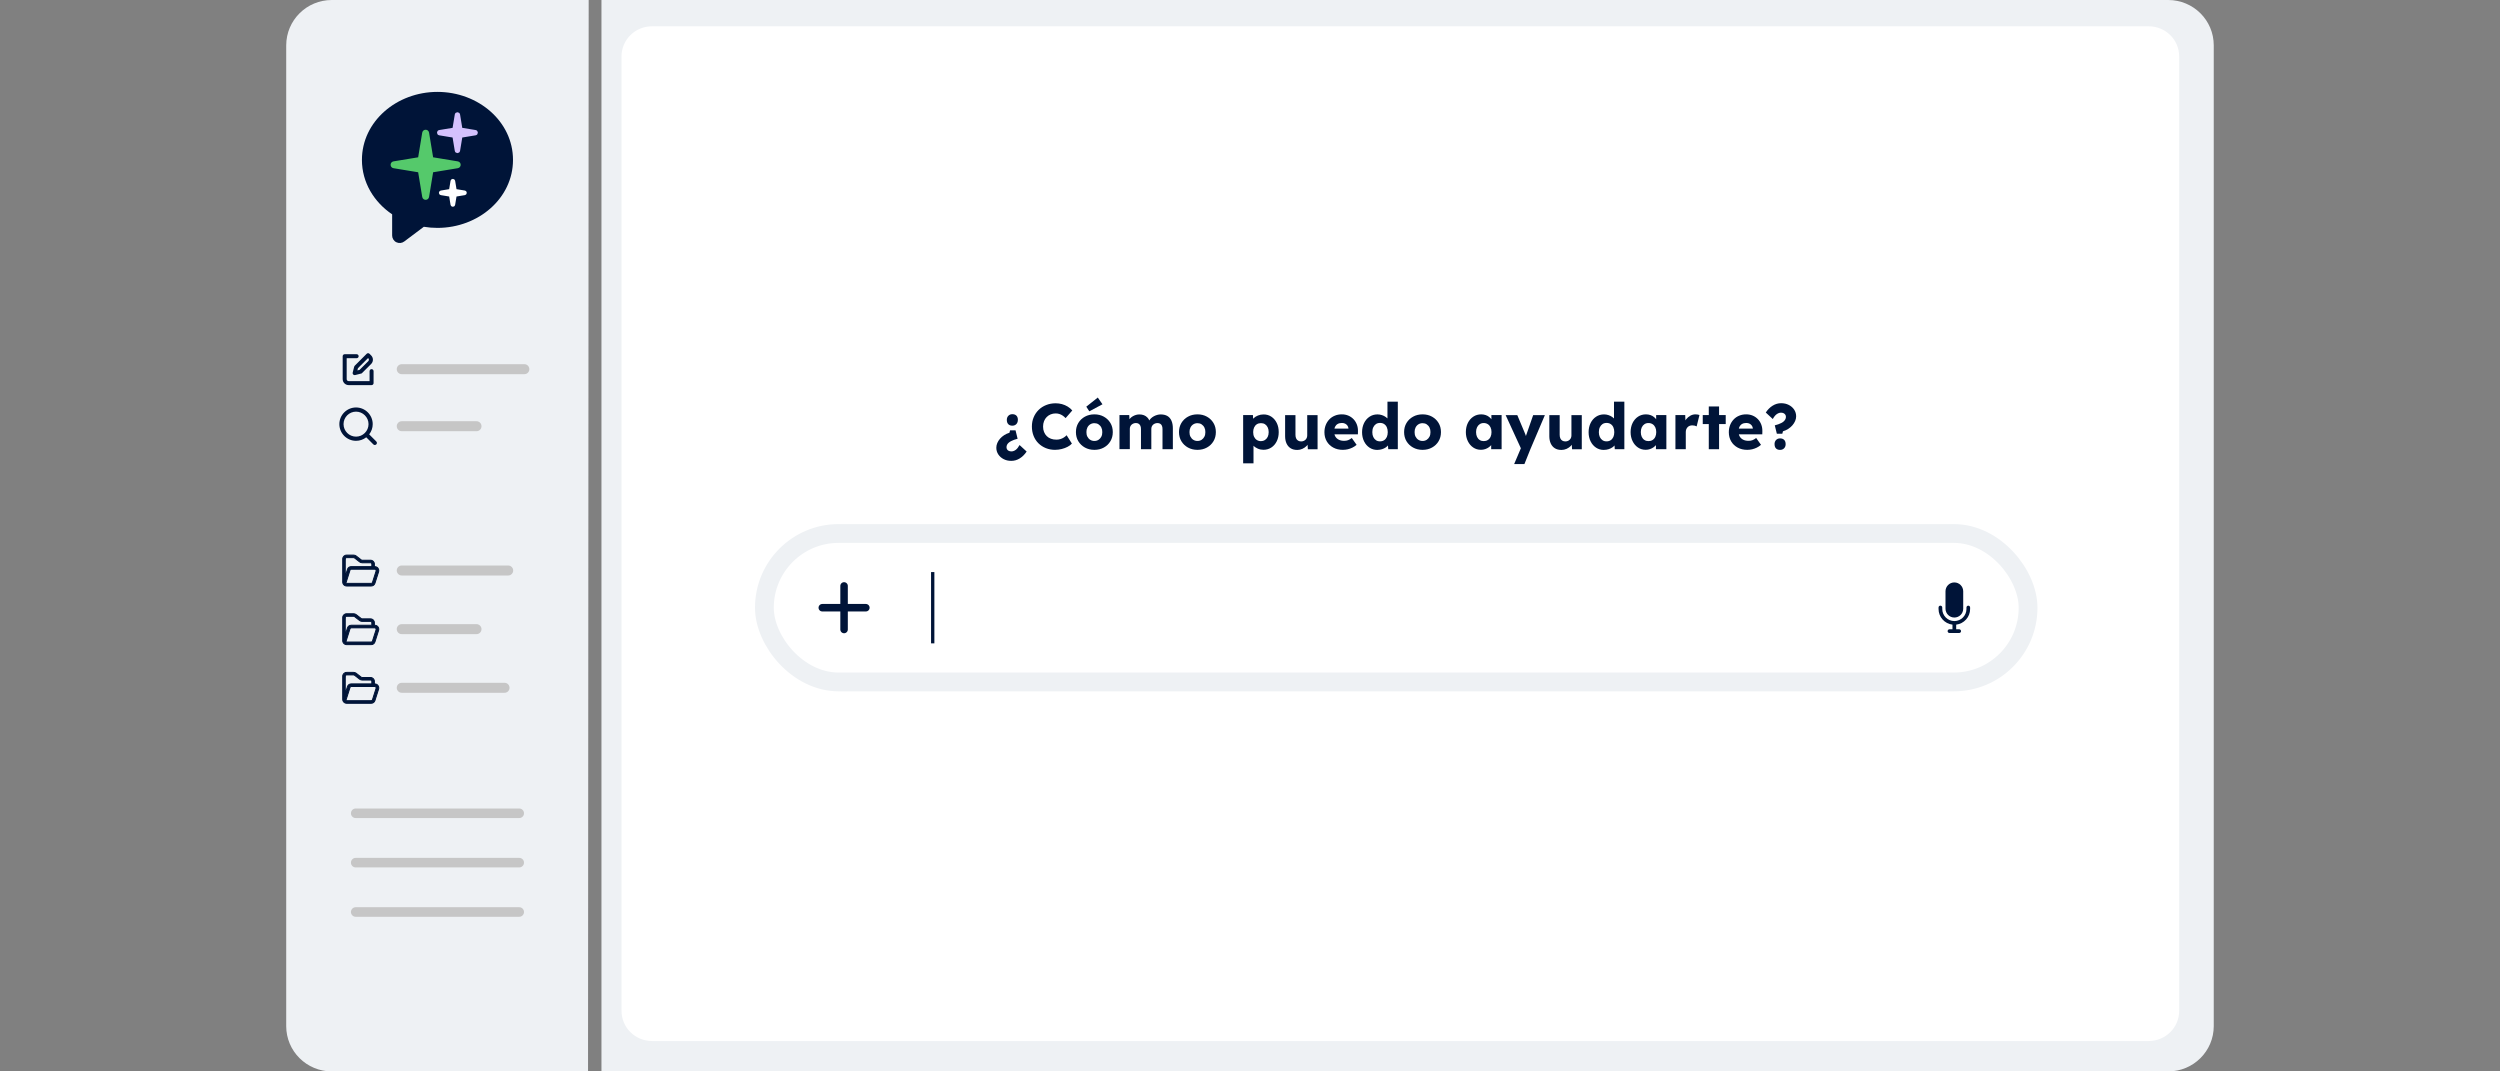
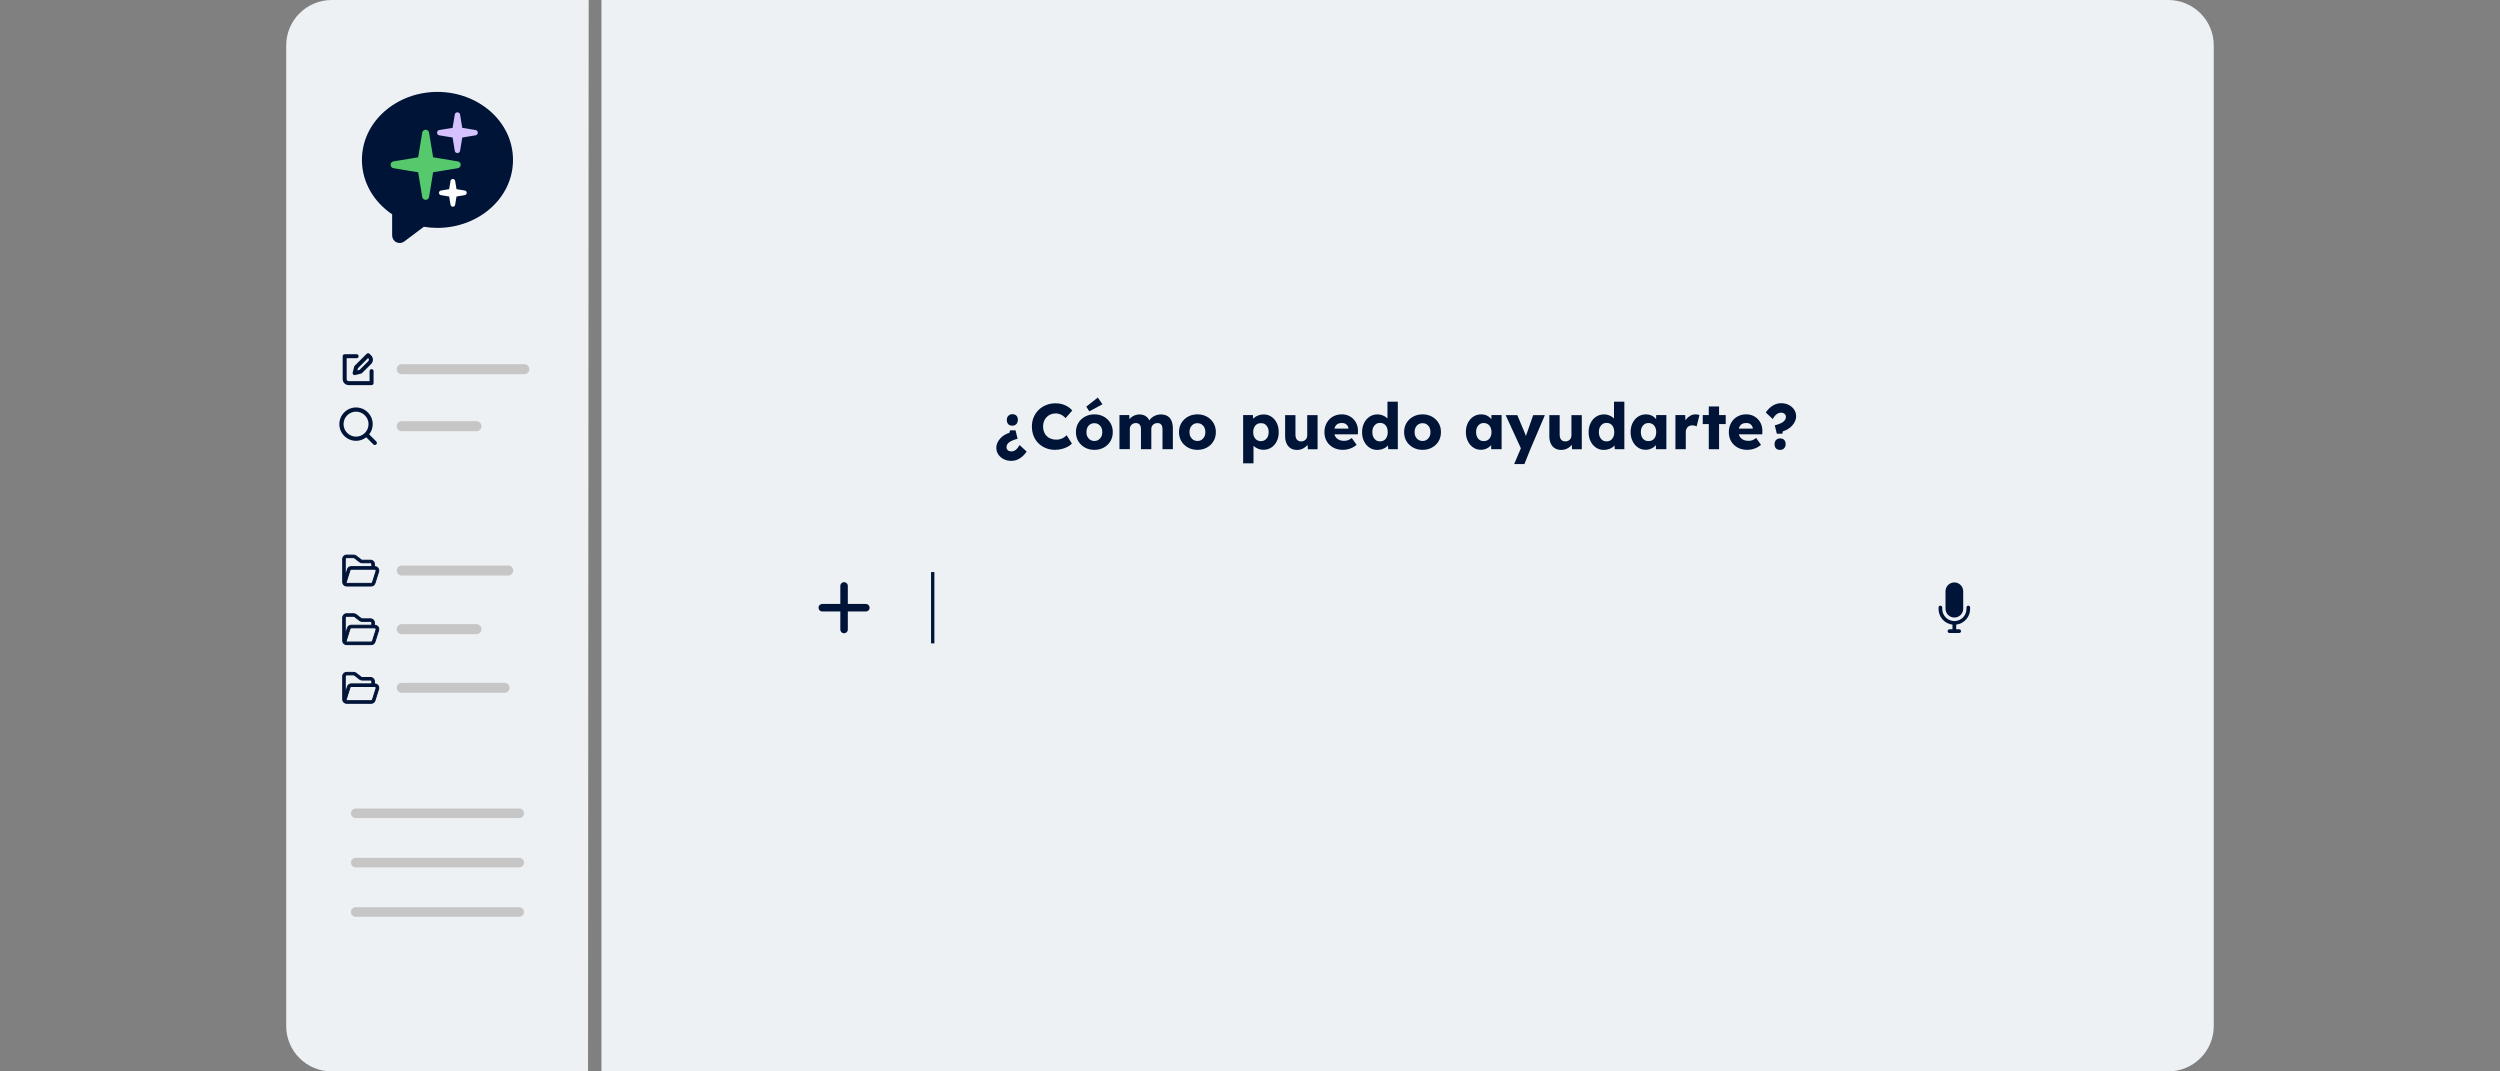
<svg xmlns="http://www.w3.org/2000/svg" id="Calque_1" data-name="Calque 1" viewBox="0 0 700 300">
  <rect x="0" y="0" width="700" height="300" fill="#808080" stroke="none" />
  <defs>
    <style>
      .cls-1, .cls-2, .cls-3 {
        fill: #001438;
      }

      .cls-4, .cls-5, .cls-6, .cls-7 {
        stroke-width: .93px;
      }

      .cls-4, .cls-5, .cls-6, .cls-7, .cls-8, .cls-9, .cls-10, .cls-11, .cls-3 {
        stroke-miterlimit: 10;
      }

      .cls-4, .cls-8, .cls-9, .cls-10, .cls-11 {
        fill: none;
      }

      .cls-4, .cls-10, .cls-3 {
        stroke: #001438;
      }

      .cls-5 {
        stroke: #fff;
      }

      .cls-5, .cls-12 {
        fill: #fff;
      }

      .cls-6 {
        fill: #55c96b;
        stroke: #55c96b;
      }

      .cls-7 {
        fill: #d4c1fd;
        stroke: #d4c1fd;
      }

      .cls-2 {
        fill-rule: evenodd;
      }

      .cls-13 {
        fill: #eef1f4;
      }

      .cls-8 {
        stroke-width: 2.8px;
      }

      .cls-8, .cls-9 {
        stroke: #c6c6c6;
      }

      .cls-8, .cls-9, .cls-10 {
        stroke-linecap: round;
      }

      .cls-9 {
        stroke-width: 2.68px;
      }

      .cls-10 {
        stroke-width: 2.1px;
      }

      .cls-11 {
        stroke: #eef1f4;
        stroke-width: 5.26px;
      }

      .cls-3 {
        stroke-width: .28px;
      }
    </style>
  </defs>
  <path class="cls-13" d="M164.65,300h-71.73c-7.09,0-12.78-5.68-12.78-12.7V12.7C80.15,5.68,85.84,0,92.92,0h71.91" />
  <path class="cls-13" d="M168.41,0h438.67C614.16,0,619.85,5.68,619.85,12.7v274.6c0,7.02-5.69,12.7-12.78,12.7H168.41V0Z" />
-   <path class="cls-12" d="M174.02,15.83c0-4.71,3.82-8.47,8.58-8.47h418.99c4.76,0,8.58,3.75,8.58,8.47v267.19c0,4.71-3.82,8.47-8.58,8.47H182.61c-4.76,0-8.58-3.75-8.58-8.47V15.83Z" />
  <path class="cls-1" d="M209.95,245.61s0,0,0,0c0,0,0,0,0,0,0,0,0,0,0,0,0,0,0,0,0,0,0,0,0,0,0,0Z" />
  <line class="cls-9" x1="99.6" y1="227.72" x2="145.38" y2="227.72" />
  <line class="cls-9" x1="99.6" y1="241.54" x2="145.38" y2="241.54" />
  <line class="cls-9" x1="99.6" y1="255.36" x2="145.38" y2="255.36" />
  <g id="_55_-_folder_opened" data-name=" 55 - folder opened">
    <path class="cls-3" d="M105.84,159.11c-.21-.29-.54-.45-.89-.45h-.12v-.72c0-.6-.48-1.08-1.08-1.08,0,0-.01,0-.02,0h-2.34c-.09,0-.17-.03-.24-.08l-1.44-1.12c-.2-.15-.44-.23-.69-.23h-1.96c-.6-.01-1.09.46-1.1,1.06,0,0,0,.01,0,.02v6.49c0,.2.06.39.17.56.2.32.56.52.94.52h6.85c.48.01.92-.3,1.06-.76l1.03-3.24c.1-.33.04-.68-.16-.95h0ZM96.68,156.5c0-.2.16-.36.36-.36,0,0,.01,0,.02,0h1.96c.09,0,.17.03.25.08l1.44,1.12c.2.15.44.23.68.23h2.34c.2-.01.37.14.38.34,0,0,0,.01,0,.02v.72h-5.77c-.48,0-.91.3-1.05.76l-.62,1.96v-4.88ZM105.32,159.85l-1.03,3.24c-.05.16-.2.26-.36.26h-6.85c-.08,0-.16-.03-.23-.07l1.15-3.64c.05-.16.2-.26.36-.26h6.57c.12,0,.24.06.31.15.07.09.09.2.07.31h0Z" />
  </g>
  <g id="_55_-_folder_opened-2" data-name=" 55 - folder opened">
    <path class="cls-3" d="M105.84,175.53c-.21-.29-.54-.45-.89-.45h-.12v-.72c0-.6-.48-1.08-1.08-1.08,0,0-.01,0-.02,0h-2.34c-.09,0-.17-.03-.24-.08l-1.44-1.12c-.2-.15-.44-.23-.69-.23h-1.96c-.6-.01-1.09.46-1.1,1.06,0,0,0,.01,0,.02v6.49c0,.2.06.39.17.56.2.32.56.52.94.52h6.85c.48.01.92-.3,1.06-.76l1.03-3.24c.1-.33.04-.68-.16-.95h0ZM96.68,172.92c0-.2.16-.36.36-.36,0,0,.01,0,.02,0h1.96c.09,0,.17.03.25.08l1.44,1.12c.2.15.44.23.68.23h2.34c.2-.01.37.14.38.34,0,0,0,.01,0,.02v.72h-5.77c-.48,0-.91.3-1.05.76l-.62,1.96v-4.88ZM105.32,176.27l-1.03,3.24c-.05.16-.2.26-.36.26h-6.85c-.08,0-.16-.03-.23-.07l1.15-3.64c.05-.16.2-.26.36-.26h6.57c.12,0,.24.06.31.15.07.09.09.2.07.31h0Z" />
  </g>
  <g id="_55_-_folder_opened-3" data-name=" 55 - folder opened">
    <path class="cls-3" d="M105.84,191.95c-.21-.29-.54-.45-.89-.45h-.12v-.72c0-.6-.48-1.08-1.08-1.08,0,0-.01,0-.02,0h-2.34c-.09,0-.17-.03-.24-.08l-1.44-1.12c-.2-.15-.44-.23-.69-.23h-1.96c-.6-.01-1.09.46-1.1,1.06,0,0,0,.01,0,.02v6.49c0,.2.06.39.17.56.2.32.56.52.94.52h6.85c.48.01.92-.3,1.06-.76l1.03-3.24c.1-.33.04-.68-.16-.95h0ZM96.68,189.34c0-.2.16-.36.36-.36,0,0,.01,0,.02,0h1.96c.09,0,.17.03.25.08l1.44,1.12c.2.15.44.23.68.23h2.34c.2-.01.37.14.38.34,0,0,0,.01,0,.02v.72h-5.77c-.48,0-.91.3-1.05.76l-.62,1.96v-4.88ZM105.32,192.69l-1.03,3.24c-.05.16-.2.26-.36.26h-6.85c-.08,0-.16-.03-.23-.07l1.15-3.64c.05-.16.2-.26.36-.26h6.57c.12,0,.24.06.31.15.07.09.09.2.07.31h0Z" />
  </g>
  <line class="cls-8" x1="112.49" y1="159.74" x2="142.29" y2="159.74" />
  <line class="cls-8" x1="112.49" y1="176.16" x2="133.42" y2="176.16" />
  <line class="cls-8" x1="112.49" y1="192.58" x2="141.27" y2="192.58" />
  <path class="cls-2" d="M99.86,99.18h-3.35c-.31,0-.56.25-.56.56v6.42c0,.44.18.87.49,1.18.31.31.74.49,1.18.49h6.42c.31,0,.56-.25.56-.56v-3.35c0-.31-.25-.56-.56-.56s-.56.25-.56.56v2.79h-5.86c-.15,0-.29-.06-.39-.16-.1-.1-.16-.25-.16-.39v-5.86h2.79c.31,0,.56-.25.56-.56s-.25-.56-.56-.56ZM101.11,104.61c.1-.02.19-.08.26-.15,0,0,1.57-1.57,2.56-2.56.65-.65.65-1.71,0-2.37-.25-.25-.47-.47-.47-.47-.22-.22-.57-.22-.79,0l-3.35,3.35c-.07.07-.12.16-.15.26l-.42,1.67c-.05.19,0,.39.15.53.14.14.34.19.53.15l1.67-.42ZM100.69,103.56l-.62.16.15-.62,2.84-2.84.07.07c.22.22.22.57,0,.79l-2.45,2.45Z" />
  <line class="cls-8" x1="112.49" y1="103.37" x2="146.82" y2="103.37" />
  <line class="cls-8" x1="112.49" y1="119.34" x2="133.42" y2="119.34" />
  <path class="cls-1" d="M105.36,123.61l-1.99-1.99c.64-.82.99-1.81.99-2.86,0-2.57-2.1-4.67-4.67-4.67s-4.67,2.1-4.67,4.67,2.1,4.67,4.67,4.67c1.05,0,2.04-.35,2.86-.99l1.99,1.99c.23.23.58.23.82,0s.23-.58,0-.82ZM96.19,118.76c0-1.93,1.58-3.5,3.5-3.5s3.5,1.58,3.5,3.5-1.58,3.5-3.5,3.5-3.5-1.58-3.5-3.5h0Z" />
  <rect class="cls-11" x="214.03" y="149.38" width="353.83" height="41.56" rx="20.78" ry="20.78" />
  <g>
    <g>
      <line class="cls-10" x1="236.34" y1="164.06" x2="236.34" y2="176.26" />
      <line class="cls-10" x1="242.44" y1="170.16" x2="230.24" y2="170.16" />
    </g>
    <g>
      <path class="cls-1" d="M547.22,172.91c1.37,0,2.48-1.1,2.48-2.46v-4.89c0-1.36-1.11-2.48-2.48-2.48s-2.48,1.11-2.48,2.48v4.87c0,1.36,1.11,2.48,2.48,2.48Z" />
      <path class="cls-1" d="M551.13,169.58c-.28,0-.52.23-.52.52v.41c0,1.87-1.52,3.39-3.39,3.39s-3.39-1.52-3.39-3.39v-.41c0-.28-.23-.52-.52-.52s-.52.23-.52.52v.41c0,2.26,1.71,4.13,3.9,4.39v1.3h-.84c-.28,0-.52.23-.52.52s.23.52.52.52h2.72c.28,0,.52-.23.52-.52s-.23-.52-.52-.52h-.84v-1.3c2.19-.26,3.9-2.13,3.9-4.39v-.41c0-.28-.23-.52-.52-.52Z" />
    </g>
  </g>
  <line class="cls-4" x1="261.16" y1="160.18" x2="261.16" y2="180.14" />
  <g>
    <path class="cls-2" d="M122.49,25.73c-11.44,0-21.15,8.29-21.15,19.04,0,6.31,3.38,11.81,8.46,15.24v5.92c0,.79.44,1.53,1.16,1.89.73.36,1.58.28,2.22-.2l5.49-4.12c1.23.2,2.52.31,3.81.31,11.45,0,21.16-8.29,21.16-19.04s-9.71-19.04-21.16-19.04Z" />
    <g>
      <path class="cls-6" d="M120.87,44.45l7.23,1.19c.57.09.57.91,0,1l-7.23,1.19-1.19,7.23c-.09.57-.91.57-1,0l-1.19-7.23-7.23-1.19c-.57-.09-.57-.91,0-1l7.23-1.19,1.19-7.23c.09-.57.91-.57,1,0l1.19,7.23Z" />
      <path class="cls-7" d="M129.03,36.2l4.07.67c.32.05.32.51,0,.56l-4.07.67-.67,4.07c-.05.32-.51.32-.56,0l-.67-4.07-4.07-.67c-.32-.05-.32-.51,0-.56l4.07-.67.67-4.07c.05-.32.51-.32.56,0l.67,4.07Z" />
      <path class="cls-5" d="M127.42,53.37l2.66.44c.21.03.21.33,0,.37l-2.66.44-.44,2.66c-.03.21-.33.21-.37,0l-.44-2.66-2.66-.44c-.21-.03-.21-.33,0-.37l2.66-.44.44-2.66c.03-.21.33-.21.37,0l.44,2.66Z" />
    </g>
  </g>
  <g>
    <path class="cls-1" d="M284.35,120.49l.58,2.36c-.35.08-.68.18-.99.3-.31.11-.6.24-.85.37-.26.13-.48.29-.68.46-.19.17-.34.36-.44.57s-.15.43-.15.68c0,.23.06.43.17.61.11.18.28.32.49.41.21.1.45.14.71.14.41,0,.81-.14,1.2-.42.39-.28.75-.74,1.09-1.36l1.98,1.82c-.55.83-1.2,1.47-1.94,1.93-.74.46-1.53.68-2.36.68s-1.5-.16-2.13-.48c-.63-.32-1.13-.76-1.5-1.31-.37-.56-.56-1.18-.56-1.88,0-.46.09-.9.27-1.32s.43-.83.76-1.21.72-.71,1.17-1,.94-.51,1.47-.67l.18-.68h1.55ZM285,117.57c0,.48-.14.87-.42,1.17-.28.3-.66.45-1.12.45-.49,0-.87-.14-1.14-.42-.27-.28-.41-.68-.41-1.2,0-.47.14-.85.43-1.15.29-.3.66-.45,1.12-.45.49,0,.87.14,1.14.41.27.28.41.67.41,1.19Z" />
    <path class="cls-1" d="M295.47,125.96c-.95,0-1.82-.16-2.62-.48-.8-.32-1.49-.77-2.08-1.35-.59-.58-1.04-1.27-1.36-2.07-.32-.8-.48-1.68-.48-2.64s.17-1.8.5-2.59.8-1.48,1.39-2.06,1.3-1.04,2.11-1.36c.81-.32,1.69-.49,2.65-.49.6,0,1.19.08,1.76.23.58.16,1.11.39,1.61.69s.93.67,1.29,1.09l-1.87,2.14c-.25-.26-.52-.5-.8-.69s-.59-.35-.93-.46-.7-.16-1.08-.16c-.48,0-.93.09-1.36.26-.43.17-.8.42-1.12.74s-.57.71-.75,1.16c-.18.46-.27.97-.27,1.53s.09,1.05.27,1.5c.18.45.43.84.76,1.16.32.32.72.57,1.18.74s.97.25,1.54.25c.38,0,.75-.05,1.1-.16.35-.11.67-.25.96-.44.29-.19.56-.4.78-.64l1.48,2.34c-.3.34-.7.64-1.2.9-.5.26-1.05.47-1.66.62-.61.15-1.21.23-1.83.23Z" />
    <path class="cls-1" d="M306.43,125.96c-1,0-1.88-.22-2.66-.65s-1.39-1.02-1.84-1.76-.67-1.6-.67-2.56.22-1.81.67-2.56,1.06-1.33,1.84-1.76c.77-.43,1.66-.65,2.66-.65s1.88.22,2.65.65c.77.43,1.38,1.02,1.83,1.76s.67,1.6.67,2.56-.22,1.81-.67,2.56-1.05,1.33-1.83,1.76c-.77.43-1.66.65-2.65.65ZM305.01,115.18l-.85-1.31,3.22-2.56,1.31,1.89-3.69,1.98ZM306.43,123.47c.43,0,.82-.11,1.15-.32s.6-.51.79-.88c.19-.37.28-.8.27-1.28.01-.48-.08-.91-.27-1.29-.19-.38-.46-.67-.79-.89s-.72-.32-1.15-.32-.82.11-1.16.32-.61.51-.8.89c-.19.38-.28.81-.27,1.29-.01.48.08.91.27,1.28.19.37.46.67.8.88s.73.32,1.16.32Z" />
    <path class="cls-1" d="M313.45,125.78v-9.56h2.74l.09,1.73-.38.02c.14-.31.33-.59.55-.83s.47-.44.76-.6c.28-.16.58-.28.88-.37.31-.08.62-.13.93-.13.47,0,.89.07,1.28.22.38.14.72.38,1.01.69.29.32.52.75.68,1.29l-.45-.04.14-.29c.16-.29.36-.55.6-.78.25-.23.52-.43.82-.59.3-.16.61-.28.94-.37s.64-.13.94-.13c.76,0,1.39.15,1.89.44s.88.74,1.14,1.32c.26.59.39,1.3.39,2.14v5.83h-2.9v-5.6c0-.38-.05-.7-.16-.95-.11-.25-.27-.44-.48-.57s-.47-.19-.78-.19c-.25,0-.48.04-.69.13s-.39.2-.54.34c-.15.14-.27.31-.35.5-.08.19-.13.41-.13.65v5.69h-2.9v-5.62c0-.36-.05-.67-.16-.92-.11-.25-.27-.44-.49-.58s-.47-.2-.76-.2c-.25,0-.48.04-.69.13s-.39.2-.54.34c-.15.14-.27.31-.35.5-.08.19-.13.4-.13.63v5.71h-2.9Z" />
    <path class="cls-1" d="M335.29,125.96c-1,0-1.88-.22-2.66-.65s-1.39-1.02-1.84-1.76-.67-1.6-.67-2.56.22-1.81.67-2.56,1.06-1.33,1.84-1.76c.77-.43,1.66-.65,2.66-.65s1.88.22,2.65.65c.77.43,1.38,1.02,1.83,1.76s.67,1.6.67,2.56-.22,1.81-.67,2.56-1.05,1.33-1.83,1.76c-.77.43-1.66.65-2.65.65ZM335.29,123.47c.43,0,.82-.11,1.15-.32s.6-.51.79-.88c.19-.37.28-.8.27-1.28.01-.48-.08-.91-.27-1.29-.19-.38-.46-.67-.79-.89s-.72-.32-1.15-.32-.82.11-1.16.32-.61.51-.8.89c-.19.38-.28.81-.27,1.29-.01.48.08.91.27,1.28.19.37.46.67.8.88s.73.32,1.16.32Z" />
    <path class="cls-1" d="M348.08,129.74v-13.52h2.74l.11,2.14-.54-.16c.08-.4.29-.76.61-1.08s.73-.58,1.23-.78c.5-.2,1.02-.3,1.58-.3.82,0,1.54.21,2.18.64s1.14,1.01,1.5,1.75c.37.74.55,1.59.55,2.56s-.18,1.81-.55,2.56-.87,1.33-1.51,1.75-1.38.64-2.21.64c-.54,0-1.06-.1-1.55-.31s-.91-.48-1.24-.83-.56-.73-.67-1.13l.67-.25v6.32h-2.9ZM353.07,123.51c.43,0,.81-.11,1.13-.32.32-.21.58-.5.76-.87.18-.37.27-.82.27-1.33s-.09-.94-.27-1.32c-.18-.38-.43-.67-.75-.88-.32-.21-.7-.31-1.14-.31s-.83.1-1.15.31c-.32.2-.58.5-.76.88-.18.38-.27.83-.27,1.33s.09.96.27,1.33c.18.37.43.66.76.87.32.21.71.32,1.15.32Z" />
    <path class="cls-1" d="M363.2,125.98c-.71,0-1.31-.15-1.81-.46s-.88-.75-1.15-1.32c-.27-.58-.41-1.27-.41-2.07v-5.9h2.9v5.51c0,.38.06.71.18.99s.3.49.54.64c.24.15.53.23.86.23.25,0,.48-.04.69-.13s.39-.2.54-.35c.15-.15.27-.32.35-.52.08-.2.13-.42.13-.66v-5.71h2.9v9.56h-2.72l-.13-1.96.54-.22c-.14.46-.38.86-.72,1.21-.34.35-.74.64-1.21.85-.47.21-.97.32-1.49.32Z" />
    <path class="cls-1" d="M376.06,125.96c-1.06,0-1.97-.21-2.75-.64-.78-.43-1.39-1.01-1.82-1.75-.43-.74-.65-1.58-.65-2.53,0-.73.12-1.4.36-2.02.24-.61.58-1.14,1.01-1.59.43-.45.94-.8,1.54-1.04.59-.25,1.25-.37,1.95-.37s1.29.12,1.85.36c.56.24,1.04.58,1.45,1.01s.72.94.94,1.53.31,1.23.29,1.93l-.02.77h-7.61l-.41-1.62h5.69l-.31.34v-.36c-.02-.3-.12-.57-.28-.8s-.38-.42-.64-.55c-.26-.13-.56-.2-.9-.2-.47,0-.87.09-1.2.28-.33.19-.58.46-.75.81-.17.35-.25.79-.25,1.3s.11.99.33,1.38c.22.39.55.69.97.91.43.22.93.32,1.52.32.41,0,.77-.06,1.09-.18.32-.12.66-.32,1.04-.61l1.35,1.91c-.37.32-.77.59-1.19.79s-.85.36-1.29.46c-.44.1-.87.15-1.3.15Z" />
    <path class="cls-1" d="M385.67,125.98c-.83,0-1.56-.21-2.21-.64-.64-.43-1.15-1.01-1.52-1.76-.37-.75-.56-1.6-.56-2.56s.19-1.82.56-2.57.88-1.34,1.53-1.77c.65-.43,1.39-.65,2.23-.65.43,0,.85.07,1.24.2.4.13.76.31,1.08.54s.59.49.79.78.32.6.36.91l-.68.16v-6.16h2.9v13.32h-2.68l-.16-2.18.58.09c-.04.3-.15.59-.35.86s-.45.52-.76.73c-.31.21-.67.38-1.07.5s-.83.19-1.27.19ZM386.41,123.58c.44,0,.83-.11,1.15-.32s.57-.52.75-.9c.17-.38.26-.83.26-1.35s-.09-.98-.26-1.37-.42-.68-.75-.9c-.32-.22-.71-.32-1.15-.32s-.83.11-1.14.32c-.32.22-.57.52-.75.9s-.27.84-.27,1.37.09.97.27,1.35c.18.38.43.68.75.9.32.22.7.32,1.14.32Z" />
    <path class="cls-1" d="M398.32,125.96c-1,0-1.88-.22-2.66-.65s-1.39-1.02-1.84-1.76-.67-1.6-.67-2.56.22-1.81.67-2.56,1.06-1.33,1.84-1.76c.77-.43,1.66-.65,2.66-.65s1.88.22,2.65.65c.77.43,1.38,1.02,1.83,1.76s.67,1.6.67,2.56-.22,1.81-.67,2.56-1.05,1.33-1.83,1.76c-.77.43-1.66.65-2.65.65ZM398.32,123.47c.43,0,.82-.11,1.15-.32s.6-.51.79-.88c.19-.37.28-.8.27-1.28.01-.48-.08-.91-.27-1.29-.19-.38-.46-.67-.79-.89s-.72-.32-1.15-.32-.82.11-1.16.32-.61.51-.8.89c-.19.38-.28.81-.27,1.29-.01.48.08.91.27,1.28.19.37.46.67.8.88s.73.32,1.16.32Z" />
    <path class="cls-1" d="M414.65,125.94c-.8,0-1.52-.21-2.15-.64s-1.13-1.01-1.5-1.76c-.37-.75-.56-1.6-.56-2.55s.19-1.83.56-2.57c.37-.74.88-1.33,1.53-1.76.65-.43,1.39-.64,2.21-.64.46,0,.87.07,1.25.2.38.13.71.31,1,.55.29.23.53.5.74.81.2.31.35.63.45.98l-.59-.07v-2.27h2.86v9.56h-2.92v-2.3l.65-.02c-.1.34-.25.65-.47.95-.22.3-.48.56-.79.79-.31.23-.66.41-1.04.54-.38.13-.79.2-1.22.2ZM415.44,123.51c.44,0,.83-.1,1.15-.31.32-.2.58-.49.76-.87.18-.38.27-.83.27-1.34s-.09-.96-.27-1.34-.43-.67-.76-.88-.71-.32-1.15-.32-.81.11-1.12.32c-.32.21-.57.5-.75.88-.18.38-.27.83-.27,1.34s.09.96.27,1.34c.18.38.43.67.75.87.32.21.69.31,1.12.31Z" />
    <path class="cls-1" d="M423.97,129.92l2.18-5.13.04,1.48-4.61-10.04h3.26l2.02,4.81c.11.24.21.5.31.77s.17.54.22.79l-.4.23c.07-.18.15-.4.24-.67.09-.27.19-.56.3-.87l1.76-5.06h3.28l-4.07,9.56-1.66,4.14h-2.86Z" />
    <path class="cls-1" d="M437.18,125.98c-.71,0-1.31-.15-1.81-.46s-.88-.75-1.15-1.32c-.27-.58-.41-1.27-.41-2.07v-5.9h2.9v5.51c0,.38.06.71.18.99s.3.49.54.64c.24.15.53.23.86.23.25,0,.48-.04.69-.13s.39-.2.54-.35c.15-.15.27-.32.35-.52.08-.2.13-.42.13-.66v-5.71h2.9v9.56h-2.72l-.13-1.96.54-.22c-.14.46-.38.86-.72,1.21-.34.35-.74.64-1.21.85-.47.21-.97.32-1.49.32Z" />
    <path class="cls-1" d="M449.1,125.98c-.83,0-1.56-.21-2.21-.64-.64-.43-1.15-1.01-1.52-1.76-.37-.75-.56-1.6-.56-2.56s.19-1.82.56-2.57.88-1.34,1.53-1.77c.65-.43,1.39-.65,2.23-.65.43,0,.85.07,1.24.2.4.13.76.31,1.08.54s.59.49.79.78.32.6.36.91l-.68.16v-6.16h2.9v13.32h-2.68l-.16-2.18.58.09c-.04.3-.15.59-.35.86s-.45.52-.76.73c-.31.21-.67.38-1.07.5s-.83.19-1.27.19ZM449.84,123.58c.44,0,.83-.11,1.15-.32s.57-.52.75-.9c.17-.38.26-.83.26-1.35s-.09-.98-.26-1.37-.42-.68-.75-.9c-.32-.22-.71-.32-1.15-.32s-.83.11-1.14.32c-.32.22-.57.52-.75.9s-.27.84-.27,1.37.09.97.27,1.35c.18.38.43.68.75.9.32.22.7.32,1.14.32Z" />
    <path class="cls-1" d="M460.78,125.94c-.8,0-1.52-.21-2.15-.64s-1.13-1.01-1.5-1.76c-.37-.75-.56-1.6-.56-2.55s.19-1.83.56-2.57c.37-.74.88-1.33,1.53-1.76.65-.43,1.39-.64,2.21-.64.46,0,.87.07,1.25.2.38.13.71.31,1,.55.29.23.53.5.74.81.2.31.35.63.45.98l-.59-.07v-2.27h2.86v9.56h-2.92v-2.3l.65-.02c-.1.34-.25.65-.47.95-.22.3-.48.56-.79.79-.31.23-.66.41-1.04.54-.38.13-.79.2-1.22.2ZM461.57,123.51c.44,0,.83-.1,1.15-.31.32-.2.58-.49.76-.87.18-.38.27-.83.27-1.34s-.09-.96-.27-1.34-.43-.67-.76-.88-.71-.32-1.15-.32-.81.11-1.12.32c-.32.21-.57.5-.75.88-.18.38-.27.83-.27,1.34s.09.96.27,1.34c.18.38.43.67.75.87.32.21.69.31,1.12.31Z" />
    <path class="cls-1" d="M469.12,125.78v-9.56h2.74l.13,3.11-.54-.59c.14-.52.38-.98.71-1.39s.72-.73,1.16-.97c.44-.24.92-.36,1.42-.36.22,0,.42.02.6.05.19.04.36.08.51.13l-.79,3.19c-.13-.08-.31-.15-.53-.21-.22-.05-.45-.08-.69-.08-.26,0-.51.04-.74.13s-.42.22-.58.39-.28.37-.37.59c-.09.23-.13.49-.13.77v4.79h-2.9Z" />
    <path class="cls-1" d="M476.77,118.74v-2.52h6.43v2.52h-6.43ZM478.46,125.78v-11.97h2.88v11.97h-2.88Z" />
    <path class="cls-1" d="M489.29,125.96c-1.06,0-1.97-.21-2.75-.64-.78-.43-1.39-1.01-1.82-1.75-.43-.74-.65-1.58-.65-2.53,0-.73.12-1.4.36-2.02.24-.61.58-1.14,1.01-1.59.43-.45.94-.8,1.54-1.04.59-.25,1.25-.37,1.95-.37s1.29.12,1.85.36c.56.24,1.04.58,1.45,1.01s.72.94.94,1.53.31,1.23.29,1.93l-.02.77h-7.61l-.41-1.62h5.69l-.31.34v-.36c-.02-.3-.12-.57-.28-.8s-.38-.42-.64-.55c-.26-.13-.56-.2-.9-.2-.47,0-.87.09-1.2.28-.33.19-.58.46-.75.81-.17.35-.25.79-.25,1.3s.11.99.33,1.38c.22.39.55.69.97.91.43.22.93.32,1.52.32.41,0,.77-.06,1.09-.18.32-.12.66-.32,1.04-.61l1.35,1.91c-.37.32-.77.59-1.19.79s-.85.36-1.29.46c-.44.1-.87.15-1.3.15Z" />
    <path class="cls-1" d="M497.52,121.46l-.58-2.36c.35-.08.68-.18.99-.3s.6-.24.86-.37c.26-.13.49-.29.67-.46.19-.17.33-.37.44-.58.11-.21.16-.43.16-.67s-.06-.45-.18-.62-.28-.31-.49-.41c-.2-.1-.44-.14-.72-.14-.4,0-.79.14-1.19.42-.4.28-.76.74-1.1,1.36l-1.96-1.82c.54-.83,1.19-1.47,1.94-1.93s1.53-.68,2.35-.68,1.51.16,2.14.48c.64.32,1.14.76,1.51,1.31.37.56.56,1.19.56,1.88,0,.44-.09.88-.28,1.31-.19.43-.44.84-.77,1.21s-.72.71-1.16,1-.94.51-1.48.67l-.18.68h-1.55ZM496.87,124.37c0-.48.14-.87.43-1.17.29-.3.66-.45,1.12-.45.49,0,.88.14,1.15.42.28.28.41.68.41,1.2,0,.47-.14.85-.43,1.15s-.67.45-1.13.45c-.49,0-.87-.14-1.14-.41-.27-.28-.4-.67-.4-1.19Z" />
  </g>
</svg>